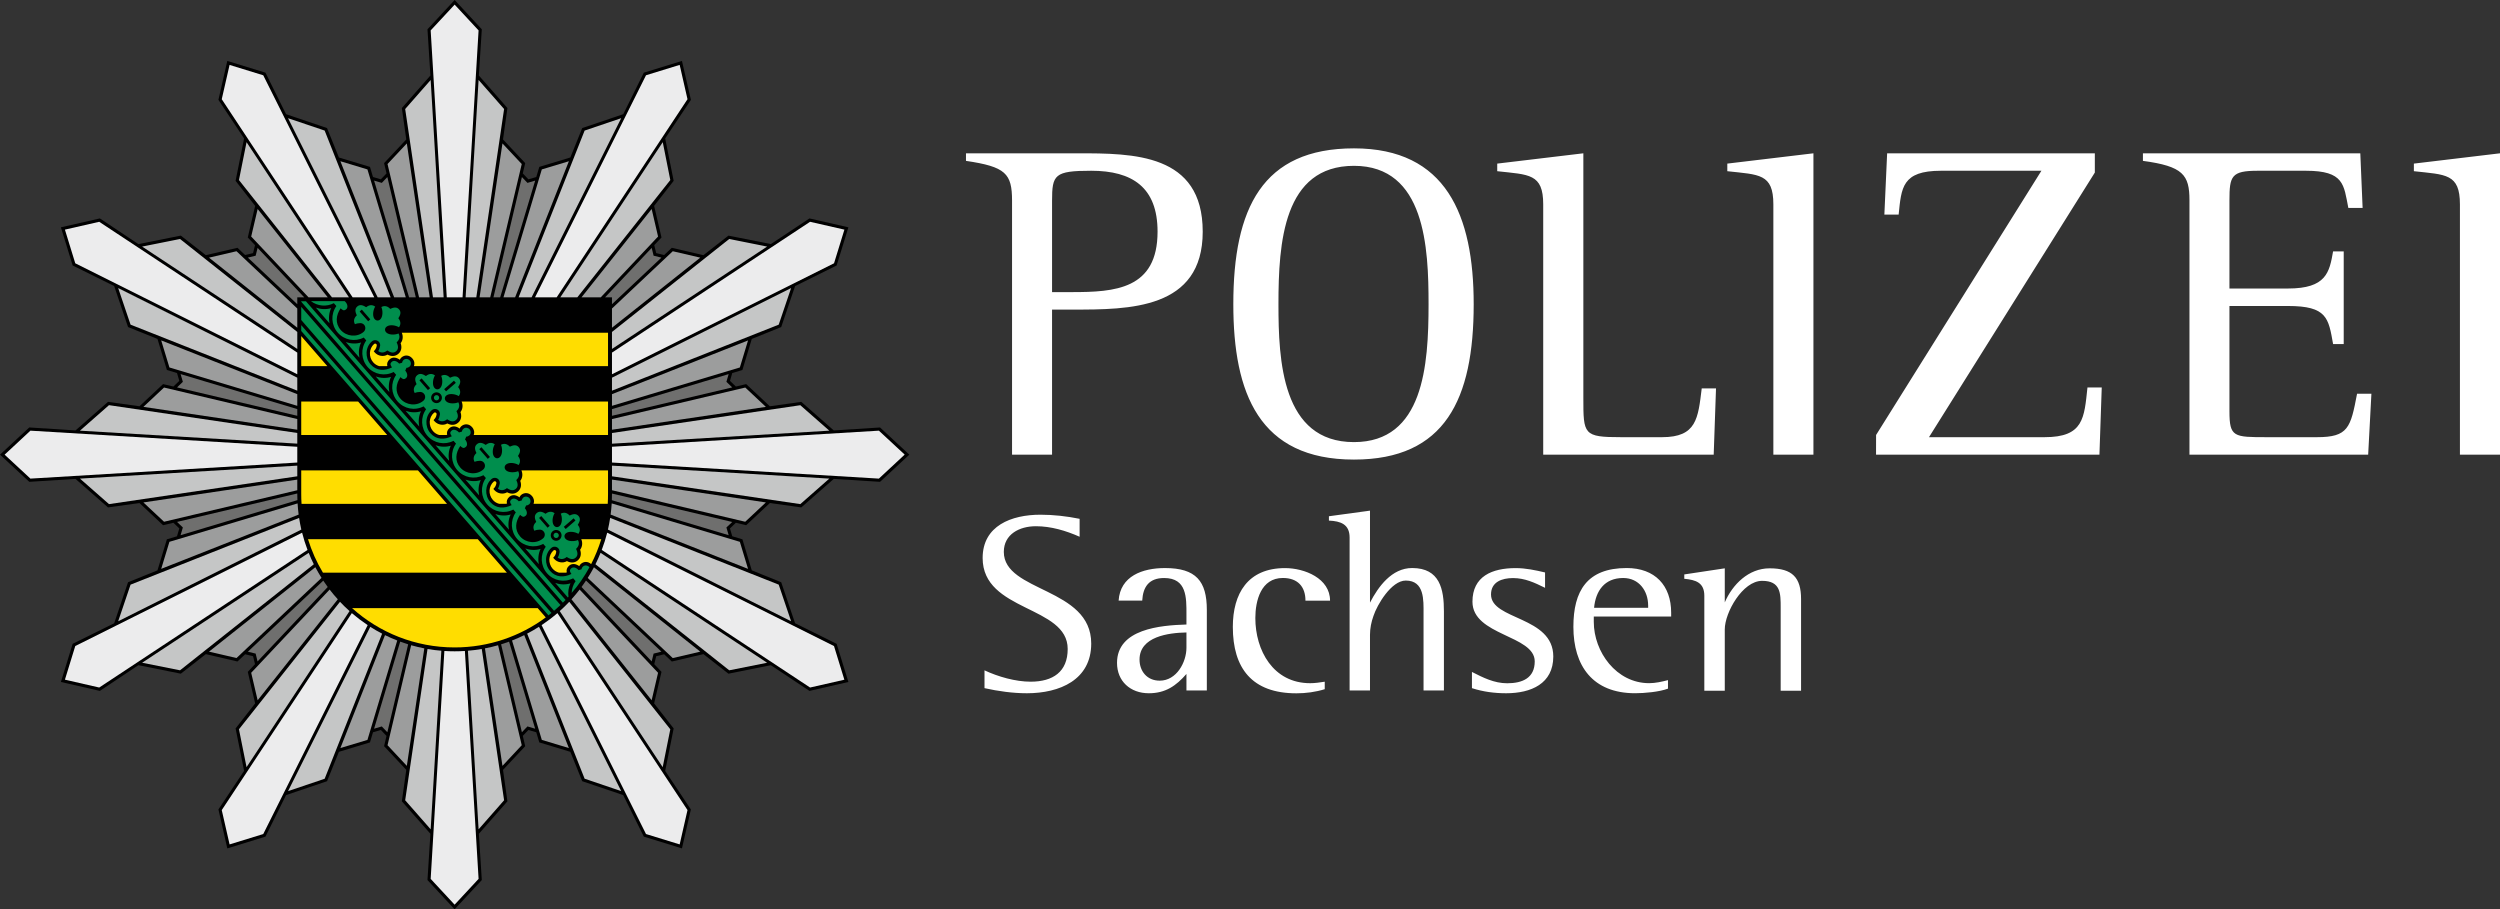
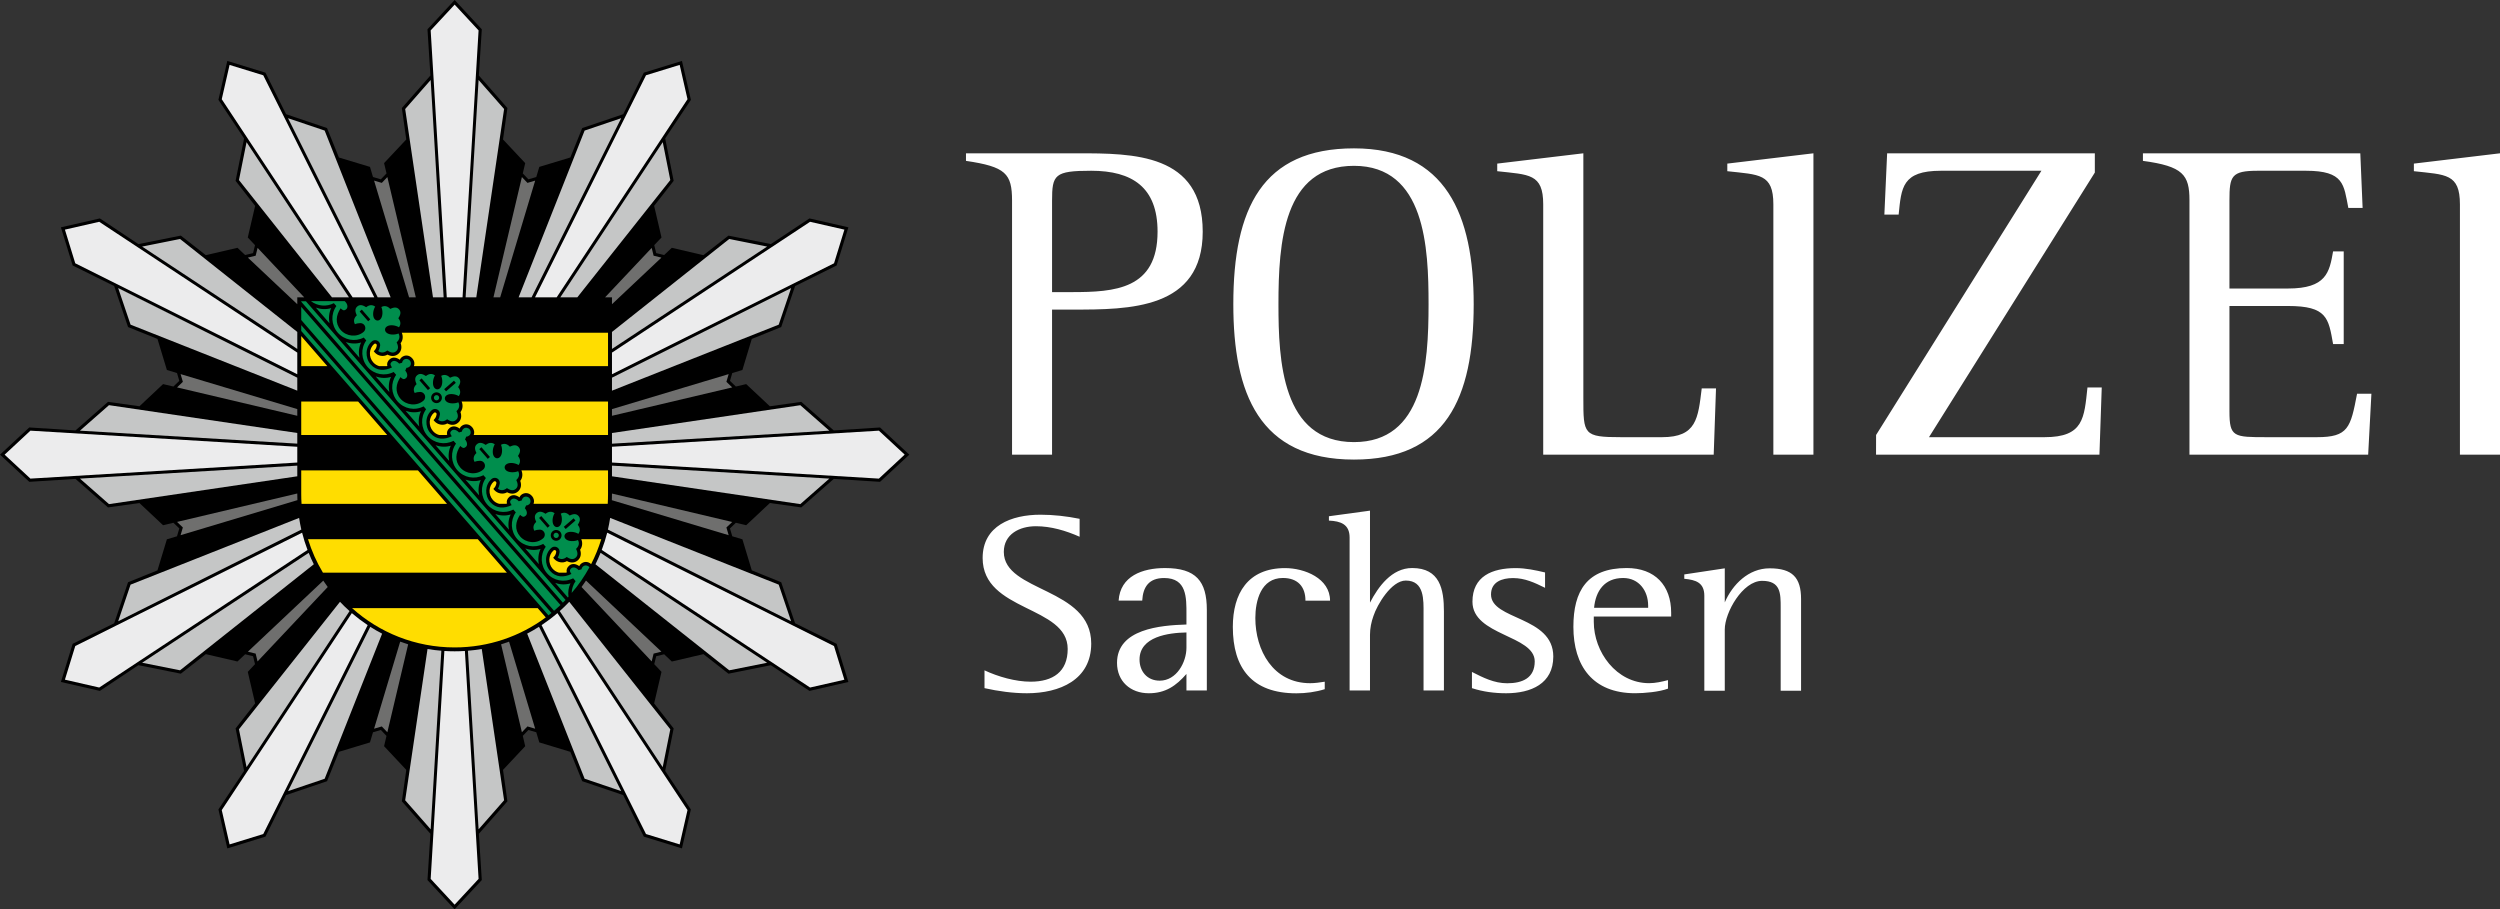
<svg xmlns="http://www.w3.org/2000/svg" version="1.1" id="Ebene_1" x="0px" y="0px" width="112.603px" height="40.956px" viewBox="28.347 26.067 112.603 40.956" enable-background="new 28.347 26.067 112.603 40.956" xml:space="preserve">
  <rect x="28.347" y="26.067" width="112.603" height="40.956" fill="#333333" stroke="none" />
  <path fill="#FFFFFF" d="M50.978,32.527l0.869,0.928l-1.42,6.003h-0.479L50.978,32.527z M46.671,32.527l1.029,6.931h-0.478  l-1.42-6.003L46.671,32.527z M43.679,33.329l1.218,0.369l1.727,5.76h-0.523L43.679,33.329z M39.952,35.481l3.156,3.977h-0.865  l-2.582-2.737L39.952,35.481z M37.761,37.672l1.238-0.289l2.738,2.58v0.866L37.761,37.672z M35.608,41.4l6.129,2.421v0.525  l-5.759-1.728L35.608,41.4z M34.806,44.393l0.929-0.871l6.002,1.42v0.48L34.806,44.393z M34.806,48.697l6.931-1.028v0.479  l-6.002,1.419L34.806,48.697z M35.608,51.689l0.37-1.218l5.773-1.73c0.01,0.17,0.025,0.338,0.047,0.504L35.608,51.689z   M37.761,55.418l4.789-3.803c0.088,0.164,0.181,0.325,0.279,0.481l-3.83,3.61L37.761,55.418z M39.952,57.608l-0.291-1.238  l3.533-3.748c0.118,0.151,0.239,0.299,0.368,0.438L39.952,57.608z M43.679,59.76l2.009-5.086c0.18,0.089,0.364,0.17,0.551,0.242  l-1.342,4.477L43.679,59.76z M46.671,60.563l-0.869-0.93l1.064-4.504c0.194,0.055,0.391,0.103,0.592,0.142L46.671,60.563z   M50.978,60.563l-0.788-5.292c0.202-0.039,0.399-0.087,0.592-0.142l1.065,4.504L50.978,60.563z M53.97,59.76l-1.219-0.367  l-1.342-4.477c0.188-0.072,0.371-0.153,0.551-0.242L53.97,59.76z M57.698,57.608l-3.611-4.548c0.129-0.142,0.25-0.287,0.367-0.438  l3.533,3.748L57.698,57.608z M59.888,55.418l-1.239,0.289l-3.83-3.609c0.1-0.156,0.192-0.316,0.28-0.48L59.888,55.418z M62.04,51.69  l-6.189-2.445c0.021-0.166,0.037-0.334,0.048-0.504l5.772,1.731L62.04,51.69z M62.843,48.697l-0.93,0.87l-6.002-1.419v-0.479  L62.843,48.697z M62.843,44.393l-6.932,1.029v-0.48l6.004-1.42L62.843,44.393z M62.04,41.4l-0.369,1.218l-5.76,1.728v-0.525  L62.04,41.4z M59.888,37.672l-3.977,3.157v-0.866l2.738-2.58L59.888,37.672z M57.698,35.481l0.289,1.24l-2.58,2.737H54.54  L57.698,35.481z M53.97,33.329l-2.422,6.129h-0.524l1.727-5.761L53.97,33.329z" />
  <polygon points="39.833,37.109 39.507,36.763 39.839,35.34 38.958,34.213 39.341,32.302 38.185,30.564 38.585,28.811 40.304,29.34   41.231,31.21 43.077,31.835 43.612,33.161 45.011,33.584 45.147,34.04 45.501,34.144 45.757,33.878 45.646,33.414 46.646,32.348   46.446,30.933 47.733,29.468 47.601,27.386 48.825,26.067 50.048,27.386 49.915,29.468 51.202,30.933 51.003,32.348 52.003,33.414   51.894,33.878 52.147,34.144 52.501,34.041 52.638,33.584 54.036,33.16 54.571,31.835 56.419,31.21 57.345,29.34 59.063,28.811   59.466,30.564 58.308,32.302 58.69,34.213 57.81,35.339 58.142,36.763 57.815,37.108 57.903,37.467 58.261,37.554 58.606,37.228   60.03,37.56 61.157,36.68 63.067,37.061 64.806,35.905 66.56,36.306 66.03,38.025 64.159,38.952 63.534,40.798 62.208,41.333   61.786,42.731 61.329,42.869 61.226,43.222 61.491,43.477 61.956,43.367 63.022,44.366 64.438,44.167 65.901,45.454 67.985,45.321   69.304,46.545 67.985,47.769 65.901,47.637 64.437,48.922 63.022,48.724 61.956,49.724 61.491,49.613 61.226,49.868 61.329,50.222   61.786,50.358 62.208,51.756 63.534,52.292 64.159,54.139 66.03,55.065 66.56,56.784 64.806,57.186 63.067,56.029 61.157,56.411   60.03,55.53 58.606,55.863 58.261,55.536 57.903,55.624 57.815,55.981 58.142,56.329 57.81,57.75 58.69,58.877 58.308,60.79   59.464,62.526 59.063,64.28 57.345,63.75 56.417,61.879 54.571,61.254 54.036,59.93 52.638,59.506 52.501,59.049 52.147,58.947   51.894,59.211 52.003,59.676 51.003,60.743 51.202,62.159 49.915,63.622 50.048,65.706 48.823,67.023 47.601,65.706 47.733,63.622   46.446,62.159 46.646,60.743 45.646,59.676 45.755,59.213 45.501,58.946 45.147,59.049 45.011,59.506 43.612,59.93 43.077,61.254   41.231,61.879 40.304,63.75 38.585,64.28 38.185,62.525 39.341,60.788 38.958,58.877 39.839,57.75 39.507,56.329 39.833,55.981   39.745,55.624 39.388,55.536 39.042,55.862 37.618,55.53 36.491,56.411 34.581,56.028 32.844,57.186 31.09,56.784 31.62,55.064   33.49,54.139 34.114,52.292 35.44,51.756 35.864,50.358 36.319,50.222 36.423,49.868 36.157,49.613 35.692,49.724 34.628,48.724   33.212,48.922 31.748,47.637 29.665,47.769 28.347,46.545 29.665,45.32 31.748,45.454 33.212,44.167 34.628,44.366 35.692,43.367   36.157,43.477 36.423,43.222 36.319,42.869 35.864,42.731 35.44,41.333 34.114,40.798 33.49,38.951 31.62,38.025 31.09,36.306   32.844,35.905 34.581,37.061 36.491,36.679 37.618,37.56 39.042,37.228 39.388,37.554 39.745,37.467 " />
  <path fill="#6F6F6E" d="M39.862,37.584l0.088-0.352l2.098,2.226h-0.311v0.311l-2.226-2.099L39.862,37.584z M36.583,43.265  l-0.102-0.348l5.256,1.576v0.302l-5.416-1.279L36.583,43.265z M36.583,49.825l-0.262-0.25l5.416-1.281v0.022  c0,0.095,0.002,0.187,0.006,0.278l-5.262,1.578L36.583,49.825z M39.862,55.506l-0.351-0.086l3.396-3.201  c0.065,0.098,0.133,0.193,0.201,0.287l-3.16,3.353L39.862,55.506z M45.544,58.786l-0.348,0.103l1.176-3.921  c0.119,0.043,0.238,0.084,0.359,0.121l-0.937,3.959L45.544,58.786z M52.104,58.786l-0.25,0.262l-0.937-3.959  c0.121-0.037,0.242-0.078,0.359-0.121l1.176,3.921L52.104,58.786z M57.786,55.506L57.7,55.858l-3.16-3.352  c0.07-0.096,0.137-0.19,0.201-0.289l3.397,3.201L57.786,55.506z M61.065,49.825l0.102,0.348l-5.262-1.577  c0.004-0.093,0.006-0.185,0.006-0.278v-0.021l5.416,1.281L61.065,49.825z M61.065,43.265l0.262,0.251l-5.416,1.279v-0.301  l5.256-1.577L61.065,43.265z M57.786,37.584l0.352,0.086l-2.227,2.099v-0.311h-0.31l2.099-2.226L57.786,37.584z M52.104,34.304  l0.348-0.102l-1.576,5.256h-0.303l1.281-5.416L52.104,34.304z M45.544,34.304l0.25-0.262l1.281,5.416h-0.303l-1.576-5.256  L45.544,34.304z" />
  <path fill="#ECECED" d="M49.903,27.437l-0.722,12.021H48.47l-0.725-12.021l1.08-1.162L49.903,27.437z M40.204,29.458l5,10h-0.975  l-5.894-8.922l0.353-1.545L40.204,29.458z M32.816,36.057l8.921,5.892v0.975l-10-4.998l-0.466-1.516L32.816,36.057z M29.717,45.465  l12.02,0.725v0.71l-12.02,0.724l-1.162-1.078L29.717,45.465z M31.737,55.165l10.217-5.105c0.067,0.266,0.149,0.523,0.244,0.777  l-9.382,6.197l-1.545-0.354L31.737,55.165z M38.335,62.554l5.859-8.871c0.227,0.194,0.465,0.375,0.713,0.541l-4.703,9.409  L38.688,64.1L38.335,62.554z M47.745,65.653l0.617-10.265c0.153,0.01,0.307,0.015,0.463,0.015c0.154,0,0.309-0.005,0.461-0.015  l0.617,10.265l-1.08,1.162L47.745,65.653z M57.444,63.633l-4.703-9.409c0.248-0.166,0.487-0.347,0.713-0.541l5.859,8.871L58.96,64.1  L57.444,63.633z M64.833,57.034l-9.383-6.197c0.096-0.252,0.178-0.512,0.246-0.777l10.215,5.105l0.467,1.517L64.833,57.034z   M67.933,47.624L55.911,46.9v-0.711l12.022-0.724l1.162,1.078L67.933,47.624z M65.913,37.926l-10.002,4.998v-0.975l8.922-5.892  l1.547,0.353L65.913,37.926z M59.313,30.536l-5.892,8.922h-0.975l4.998-10.001l1.516-0.467L59.313,30.536z" />
  <path fill="#C5C6C6" d="M49.903,29.669l1.149,1.308L49.8,39.458h-0.481L49.903,29.669z M47.745,29.669l0.584,9.789h-0.48  l-1.252-8.481L47.745,29.669z M41.321,31.391l1.649,0.557l2.972,7.51h-0.584L41.321,31.391z M39.452,32.47l4.611,6.988h-0.765  l-4.188-5.281L39.452,32.47z M34.749,37.173l1.707-0.342l5.281,4.187v0.766L34.749,37.173z M33.67,39.042l8.067,4.036v0.585  l-7.509-2.973L33.67,39.042z M31.948,45.465l1.308-1.149l8.481,1.253v0.48L31.948,45.465z M31.948,47.624l9.789-0.584v0.48  l-8.481,1.253L31.948,47.624z M33.67,54.049l0.558-1.649l7.591-3.006c0.028,0.179,0.061,0.354,0.1,0.526L33.67,54.049z   M34.749,55.918l7.502-4.951c0.07,0.176,0.146,0.348,0.23,0.515l-6.025,4.776L34.749,55.918z M39.452,60.62l-0.342-1.705  l4.551-5.742c0.137,0.146,0.281,0.285,0.43,0.418L39.452,60.62z M41.321,61.7l3.703-7.4c0.172,0.109,0.35,0.213,0.534,0.308  l-2.588,6.535L41.321,61.7z M47.745,63.42l-1.148-1.308l1.006-6.813c0.205,0.035,0.412,0.062,0.623,0.078L47.745,63.42z   M49.903,63.42l-0.48-8.043c0.211-0.018,0.418-0.043,0.623-0.078l1.006,6.813L49.903,63.42z M56.327,61.7l-1.648-0.559l-2.588-6.535  c0.183-0.096,0.361-0.197,0.533-0.309L56.327,61.7z M58.196,60.622l-4.638-7.031c0.148-0.133,0.293-0.272,0.429-0.418l4.551,5.742  L58.196,60.622z M62.899,55.918l-1.707,0.34l-6.025-4.775c0.084-0.168,0.16-0.34,0.23-0.516L62.899,55.918z M63.979,54.049  l-8.25-4.129c0.04-0.174,0.073-0.349,0.1-0.526l7.592,3.006L63.979,54.049z M65.7,47.624l-1.306,1.149l-8.483-1.253v-0.48  L65.7,47.624z M65.7,45.465l-9.789,0.586V45.57l8.483-1.252L65.7,45.465z M63.979,39.042l-0.558,1.648l-7.51,2.973v-0.585  L63.979,39.042z M62.899,37.173l-6.988,4.611v-0.765l5.281-4.188L62.899,37.173z M58.198,32.47l0.34,1.707l-4.187,5.281h-0.766  L58.198,32.47z M56.327,31.39l-4.037,8.068h-0.584l2.973-7.51L56.327,31.39z" />
-   <path fill="#9C9D9D" d="M50.978,32.527l0.869,0.928l-1.42,6.003h-0.479L50.978,32.527z M46.671,32.527l1.029,6.931h-0.478  l-1.42-6.003L46.671,32.527z M43.679,33.329l1.218,0.369l1.727,5.76h-0.523L43.679,33.329z M39.952,35.481l3.156,3.977h-0.865  l-2.582-2.737L39.952,35.481z M37.761,37.672l1.238-0.289l2.738,2.58v0.866L37.761,37.672z M35.608,41.4l6.129,2.421v0.525  l-5.759-1.728L35.608,41.4z M34.806,44.393l0.929-0.871l6.002,1.42v0.48L34.806,44.393z M34.806,48.697l6.931-1.028v0.479  l-6.002,1.419L34.806,48.697z M35.608,51.689l0.37-1.218l5.773-1.73c0.01,0.17,0.025,0.338,0.047,0.504L35.608,51.689z   M37.761,55.418l4.789-3.803c0.088,0.164,0.181,0.325,0.279,0.481l-3.83,3.61L37.761,55.418z M39.952,57.608l-0.291-1.238  l3.533-3.748c0.118,0.151,0.239,0.299,0.368,0.438L39.952,57.608z M43.679,59.76l2.009-5.086c0.18,0.089,0.364,0.17,0.551,0.242  l-1.342,4.477L43.679,59.76z M46.671,60.563l-0.869-0.93l1.064-4.504c0.194,0.055,0.391,0.103,0.592,0.142L46.671,60.563z   M50.978,60.563l-0.788-5.292c0.202-0.039,0.399-0.087,0.592-0.142l1.065,4.504L50.978,60.563z M53.97,59.76l-1.219-0.367  l-1.342-4.477c0.188-0.072,0.371-0.153,0.551-0.242L53.97,59.76z M57.698,57.608l-3.611-4.548c0.129-0.142,0.25-0.287,0.367-0.438  l3.533,3.748L57.698,57.608z M59.888,55.418l-1.239,0.289l-3.83-3.609c0.1-0.156,0.192-0.316,0.28-0.48L59.888,55.418z M62.04,51.69  l-6.189-2.445c0.021-0.166,0.037-0.334,0.048-0.504l5.772,1.731L62.04,51.69z M62.843,48.697l-0.93,0.87l-6.002-1.419v-0.479  L62.843,48.697z M62.843,44.393l-6.932,1.029v-0.48l6.004-1.42L62.843,44.393z M62.04,41.4l-0.369,1.218l-5.76,1.728v-0.525  L62.04,41.4z M59.888,37.672l-3.977,3.157v-0.866l2.738-2.58L59.888,37.672z M57.698,35.481l0.289,1.24l-2.58,2.737H54.54  L57.698,35.481z M53.97,33.329l-2.422,6.129h-0.524l1.727-5.761L53.97,33.329z" />
  <path fill="#FFDD00" d="M42.892,51.86c-0.282-0.469-0.508-0.975-0.672-1.506h7.648l1.309,1.506H42.892z M52.563,53.454l0.366,0.422  c-1.149,0.85-2.569,1.352-4.104,1.352c-1.777,0-3.396-0.671-4.621-1.771h8.359V53.454z M41.929,48.76  c-0.01-0.146-0.014-0.295-0.014-0.443v-1.062h5.258l1.308,1.506H41.929L41.929,48.76z M41.915,45.659v-1.506h2.563l1.308,1.506  H41.915z M41.915,42.559v-1.354l1.176,1.354H41.915z M54.528,50.354h0.901c-0.121,0.391-0.274,0.766-0.457,1.122  c-0.141-0.132-0.326-0.127-0.459-0.013c-0.03,0.024-0.057,0.06-0.075,0.105c-0.123-0.092-0.306-0.152-0.457-0.023  c-0.103,0.092-0.134,0.201-0.105,0.302c-0.014,0.006-0.027,0.009-0.041,0.013h-0.313c-0.107-0.029-0.209-0.089-0.287-0.18  c-0.205-0.236-0.191-0.617,0.043-0.821c0.032-0.026,0.078-0.022,0.104,0.009c0.015,0.016,0.021,0.037,0.017,0.059  c-0.017,0.121-0.056,0.178-0.136,0.262l0.045,0.053c0.138,0.157,0.392,0.209,0.574,0.098c0.16,0.086,0.346,0.092,0.49-0.034  c0.145-0.128,0.164-0.31,0.104-0.479C54.581,50.693,54.595,50.504,54.528,50.354 M51.833,47.254h3.9v1.062  c0,0.149-0.004,0.297-0.013,0.442h-3.34c0.043-0.109,0.023-0.24-0.074-0.352c-0.141-0.162-0.346-0.166-0.489-0.044  c-0.027,0.025-0.054,0.06-0.072,0.107c-0.125-0.095-0.307-0.154-0.457-0.023c-0.103,0.091-0.135,0.2-0.107,0.3  c-0.012,0.006-0.024,0.008-0.035,0.012h-0.321c-0.107-0.028-0.207-0.088-0.283-0.178c-0.207-0.236-0.191-0.617,0.043-0.822  c0.031-0.025,0.076-0.021,0.103,0.009c0.014,0.017,0.02,0.039,0.018,0.06c-0.019,0.12-0.057,0.178-0.137,0.262l0.045,0.053  c0.137,0.156,0.393,0.21,0.574,0.098c0.161,0.086,0.344,0.092,0.491-0.035c0.144-0.125,0.164-0.31,0.101-0.479  C51.888,47.594,51.899,47.405,51.833,47.254 M49.14,44.153h6.593v1.506h-6.048c0.043-0.109,0.023-0.24-0.073-0.351  c-0.142-0.163-0.345-0.166-0.488-0.043c-0.029,0.024-0.055,0.06-0.074,0.106c-0.123-0.095-0.307-0.154-0.457-0.023  c-0.104,0.09-0.133,0.201-0.106,0.301c-0.011,0.003-0.021,0.008-0.033,0.01h-0.328c-0.105-0.029-0.203-0.089-0.279-0.177  c-0.205-0.237-0.192-0.616,0.045-0.821c0.029-0.026,0.076-0.023,0.101,0.007c0.016,0.017,0.022,0.039,0.02,0.059  c-0.02,0.121-0.057,0.177-0.139,0.262l0.045,0.053c0.139,0.156,0.393,0.209,0.576,0.098c0.158,0.085,0.344,0.092,0.488-0.035  c0.147-0.125,0.164-0.311,0.104-0.479C49.194,44.494,49.206,44.305,49.14,44.153 M46.444,41.053h9.289v1.506h-8.742  c0.043-0.11,0.024-0.24-0.074-0.35c-0.141-0.163-0.346-0.166-0.486-0.043c-0.03,0.025-0.057,0.06-0.075,0.106  c-0.125-0.093-0.306-0.153-0.457-0.023c-0.103,0.09-0.134,0.201-0.107,0.301l-0.029,0.009h-0.334  c-0.104-0.031-0.201-0.089-0.276-0.176c-0.207-0.238-0.191-0.617,0.043-0.822c0.032-0.026,0.076-0.023,0.104,0.007  c0.013,0.017,0.019,0.039,0.017,0.059c-0.019,0.121-0.056,0.179-0.136,0.263l0.045,0.051c0.136,0.159,0.392,0.21,0.574,0.098  c0.16,0.085,0.344,0.092,0.49-0.035c0.145-0.126,0.164-0.31,0.102-0.48C46.499,41.394,46.511,41.205,46.444,41.053" />
  <path fill="#008E4D" d="M54.183,49.413l0.084,0.098l-0.44,0.383l-0.086-0.098L54.183,49.413z M45.474,41.065  c0.101-0.087,0.111-0.241,0.023-0.342c-0.088-0.102-0.24-0.113-0.342-0.024c-0.101,0.088-0.113,0.241-0.025,0.343  S45.372,41.154,45.474,41.065 M45.392,40.972c0.05-0.043,0.054-0.119,0.011-0.167c-0.043-0.05-0.117-0.055-0.168-0.012  c-0.048,0.043-0.054,0.118-0.011,0.167C45.267,41.01,45.343,41.015,45.392,40.972 M44.546,40.097l0.098-0.085l0.382,0.44  l-0.097,0.085L44.546,40.097z M45.985,41.753l0.098-0.085l-0.383-0.44l-0.097,0.084L45.985,41.753z M46.185,40.212l-0.086-0.098  l-0.44,0.383l0.084,0.098L46.185,40.212z M47.849,43.798c0.101-0.088,0.255-0.077,0.343,0.024c0.088,0.102,0.077,0.255-0.025,0.343  c-0.1,0.088-0.254,0.077-0.342-0.023C47.737,44.04,47.747,43.887,47.849,43.798 M47.931,43.892c0.048-0.043,0.125-0.038,0.168,0.011  c0.043,0.05,0.037,0.125-0.012,0.168c-0.051,0.043-0.125,0.038-0.168-0.011C47.876,44.01,47.88,43.936,47.931,43.892 M48.679,44.853  l0.097-0.086l-0.382-0.441l-0.098,0.086L48.679,44.853z M47.239,43.196l0.098-0.085l0.383,0.441l-0.098,0.085L47.239,43.196z   M48.794,43.213l0.084,0.098l-0.44,0.383l-0.085-0.098L48.794,43.213z M50.862,47.265c0.102-0.089,0.112-0.242,0.024-0.343  c-0.088-0.103-0.242-0.112-0.342-0.024c-0.102,0.088-0.113,0.242-0.025,0.343C50.606,47.342,50.761,47.354,50.862,47.265   M50.78,47.17c0.051-0.043,0.055-0.117,0.012-0.168c-0.043-0.049-0.117-0.055-0.168-0.012c-0.049,0.043-0.055,0.118-0.012,0.168  C50.655,47.209,50.731,47.213,50.78,47.17 M49.935,46.295l0.097-0.084l0.383,0.439l-0.098,0.085L49.935,46.295z M51.374,47.952  l0.098-0.086l-0.383-0.439l-0.098,0.084L51.374,47.952z M51.573,46.411l-0.086-0.099l-0.439,0.383l0.084,0.099L51.573,46.411z   M53.237,49.997c0.102-0.088,0.254-0.076,0.344,0.023c0.088,0.102,0.076,0.256-0.025,0.344c-0.102,0.088-0.254,0.077-0.342-0.023  C53.126,50.239,53.136,50.084,53.237,49.997 M53.319,50.09c0.049-0.043,0.125-0.037,0.168,0.014  c0.043,0.049,0.037,0.125-0.011,0.167c-0.051,0.043-0.125,0.037-0.168-0.013C53.265,50.209,53.269,50.133,53.319,50.09   M54.067,51.051l0.098-0.086l-0.383-0.439l-0.097,0.085L54.067,51.051z M52.628,49.396l0.098-0.086l0.382,0.44l-0.097,0.086  L52.628,49.396z M54.896,51.618c-0.002-0.004-0.006-0.008-0.01-0.012c-0.069-0.078-0.196-0.098-0.274-0.027  c-0.043,0.037-0.066,0.08-0.072,0.129l-0.133,0.039c-0.099-0.115-0.242-0.158-0.326-0.086c-0.111,0.098-0.057,0.164,0.004,0.258  c-0.33,0.162-0.699,0.166-0.963-0.139c-0.258-0.295-0.244-0.771,0.059-1.035c0.091-0.08,0.234-0.07,0.316,0.022  c0.043,0.05,0.061,0.116,0.053,0.178c-0.012,0.081-0.039,0.167-0.084,0.236c0.138,0.104,0.285,0.073,0.406-0.027  c0.123,0.078,0.27,0.147,0.4,0.034c0.133-0.113,0.082-0.27,0.022-0.4c0.117-0.106,0.168-0.248,0.084-0.398  c-0.162,0.072-0.412,0.068-0.531-0.028c-0.11-0.088-0.1-0.226,0.021-0.296c0.133-0.079,0.379-0.048,0.529,0.046  c0.104-0.138,0.075-0.284-0.027-0.405c0.078-0.123,0.149-0.27,0.035-0.399c-0.115-0.132-0.269-0.083-0.402-0.021  c-0.106-0.119-0.246-0.168-0.399-0.084c0.073,0.161,0.071,0.41-0.027,0.529c-0.086,0.109-0.223,0.102-0.295-0.02  c-0.082-0.131-0.051-0.379,0.045-0.53c-0.139-0.104-0.285-0.074-0.406,0.026c-0.123-0.078-0.268-0.147-0.4-0.033  c-0.131,0.113-0.083,0.269-0.022,0.4c-0.117,0.105-0.168,0.246-0.084,0.397c0.074-0.033,0.164-0.05,0.246-0.05  c0.061,0,0.125,0.027,0.168,0.078c0.082,0.094,0.072,0.234-0.021,0.315c-0.303,0.265-0.778,0.209-1.034-0.086  c-0.265-0.306-0.209-0.67-0.002-0.974c0.084,0.072,0.143,0.137,0.254,0.039c0.084-0.072,0.061-0.221-0.039-0.334l0.057-0.127  c0.049,0.002,0.096-0.017,0.139-0.053c0.078-0.068,0.078-0.197,0.009-0.275c-0.068-0.078-0.195-0.096-0.275-0.028  c-0.041,0.037-0.064,0.08-0.07,0.13l-0.135,0.038c-0.098-0.114-0.24-0.158-0.324-0.086c-0.112,0.099-0.057,0.165,0.004,0.259  c-0.332,0.161-0.7,0.166-0.965-0.139c-0.256-0.295-0.244-0.771,0.058-1.035c0.094-0.081,0.237-0.07,0.317,0.021  c0.043,0.051,0.062,0.117,0.054,0.179c-0.013,0.081-0.041,0.167-0.084,0.235c0.139,0.104,0.286,0.074,0.407-0.026  c0.123,0.079,0.267,0.147,0.4,0.034c0.131-0.114,0.082-0.27,0.022-0.4c0.117-0.105,0.168-0.248,0.084-0.398  c-0.164,0.072-0.414,0.068-0.534-0.028c-0.107-0.089-0.099-0.226,0.024-0.296c0.131-0.079,0.377-0.049,0.529,0.047  c0.104-0.139,0.074-0.285-0.027-0.407c0.078-0.122,0.148-0.269,0.033-0.399c-0.113-0.131-0.268-0.082-0.4-0.021  c-0.106-0.117-0.248-0.168-0.399-0.084c0.072,0.162,0.068,0.411-0.027,0.53c-0.086,0.111-0.225,0.101-0.297-0.02  c-0.08-0.132-0.049-0.38,0.045-0.531c-0.137-0.104-0.283-0.074-0.406,0.027c-0.122-0.078-0.268-0.148-0.399-0.033  c-0.133,0.113-0.084,0.268-0.021,0.399c-0.118,0.106-0.168,0.248-0.084,0.397c0.074-0.033,0.164-0.047,0.244-0.049  c0.062,0,0.125,0.027,0.17,0.077c0.08,0.095,0.07,0.235-0.024,0.317c-0.302,0.263-0.775,0.209-1.033-0.088  c-0.264-0.303-0.207-0.668-0.002-0.973c0.084,0.072,0.143,0.137,0.254,0.039c0.084-0.072,0.061-0.219-0.039-0.334l0.057-0.127  c0.05,0.001,0.097-0.018,0.138-0.053c0.078-0.068,0.078-0.197,0.01-0.275s-0.195-0.098-0.273-0.027  c-0.043,0.035-0.067,0.08-0.073,0.129l-0.132,0.039c-0.1-0.114-0.243-0.158-0.327-0.086c-0.111,0.098-0.056,0.164,0.004,0.258  c-0.33,0.16-0.699,0.166-0.963-0.139c-0.257-0.295-0.244-0.771,0.059-1.035c0.094-0.081,0.234-0.071,0.316,0.021  c0.043,0.051,0.061,0.118,0.053,0.179c-0.012,0.081-0.039,0.167-0.082,0.235c0.137,0.105,0.283,0.075,0.406-0.027  c0.121,0.08,0.268,0.148,0.399,0.034c0.133-0.114,0.084-0.268,0.021-0.4c0.117-0.107,0.168-0.247,0.084-0.399  c-0.162,0.073-0.412,0.069-0.531-0.029c-0.107-0.088-0.1-0.225,0.021-0.296c0.133-0.079,0.379-0.048,0.53,0.047  c0.105-0.139,0.074-0.285-0.028-0.406c0.081-0.123,0.149-0.269,0.036-0.401c-0.116-0.131-0.27-0.082-0.401-0.021  c-0.107-0.117-0.248-0.167-0.398-0.084c0.072,0.163,0.068,0.411-0.03,0.53c-0.085,0.112-0.222,0.101-0.294-0.018  c-0.081-0.131-0.049-0.38,0.044-0.532c-0.138-0.103-0.285-0.073-0.406,0.028c-0.123-0.078-0.267-0.149-0.4-0.034  c-0.131,0.115-0.082,0.268-0.022,0.401c-0.117,0.106-0.168,0.247-0.084,0.398c0.075-0.034,0.164-0.048,0.246-0.049  c0.063,0.001,0.125,0.028,0.168,0.078c0.082,0.092,0.073,0.234-0.021,0.316c-0.303,0.263-0.777,0.209-1.033-0.086  c-0.264-0.304-0.209-0.669-0.002-0.974c0.084,0.073,0.142,0.136,0.254,0.04c0.084-0.074,0.06-0.22-0.039-0.334l0.056-0.127  c0.049,0.001,0.096-0.017,0.139-0.053c0.078-0.068,0.078-0.197,0.01-0.275c-0.069-0.08-0.196-0.097-0.276-0.029  c-0.041,0.036-0.064,0.08-0.07,0.129l-0.135,0.039c-0.097-0.114-0.24-0.158-0.324-0.085c-0.111,0.097-0.057,0.163,0.004,0.257  c-0.332,0.162-0.699,0.166-0.965-0.138c-0.256-0.295-0.244-0.772,0.059-1.035c0.093-0.081,0.236-0.071,0.316,0.023  c0.045,0.049,0.063,0.116,0.055,0.177c-0.012,0.081-0.041,0.167-0.084,0.237c0.138,0.103,0.285,0.073,0.406-0.029  c0.123,0.08,0.268,0.15,0.4,0.035c0.131-0.115,0.082-0.268,0.022-0.401c0.117-0.106,0.168-0.247,0.084-0.398  c-0.164,0.072-0.414,0.069-0.533-0.03c-0.108-0.087-0.098-0.225,0.023-0.294c0.131-0.081,0.379-0.048,0.529,0.045  c0.104-0.137,0.075-0.284-0.027-0.406c0.078-0.122,0.149-0.268,0.033-0.399c-0.113-0.132-0.267-0.083-0.4-0.023  c-0.106-0.117-0.246-0.167-0.399-0.084c0.073,0.163,0.069,0.411-0.027,0.532c-0.086,0.11-0.224,0.099-0.297-0.02  c-0.08-0.131-0.049-0.379,0.047-0.53c-0.139-0.105-0.285-0.074-0.406,0.027c-0.123-0.079-0.27-0.149-0.401-0.034  c-0.132,0.114-0.082,0.269-0.021,0.4c-0.117,0.107-0.168,0.247-0.084,0.399c0.074-0.033,0.164-0.049,0.244-0.05  c0.063,0.001,0.127,0.028,0.17,0.078c0.08,0.094,0.07,0.235-0.023,0.317c-0.303,0.262-0.776,0.209-1.032-0.086  c-0.265-0.305-0.209-0.669-0.004-0.975c0.084,0.074,0.143,0.137,0.254,0.04c0.084-0.073,0.071-0.237-0.07-0.362h-1.519  c0.293,0.225,0.695,0.265,1.031,0.09l0.056,0.065l0.057,0.064c-0.26,0.364-0.236,0.856,0.059,1.196  c0.295,0.34,0.779,0.43,1.175,0.224l0.057,0.066l0.055,0.064c-0.258,0.364-0.235,0.856,0.06,1.196  c0.295,0.339,0.78,0.43,1.174,0.224l0.057,0.065l0.056,0.065c-0.257,0.362-0.236,0.856,0.061,1.194  c0.295,0.34,0.779,0.432,1.174,0.226l0.056,0.064l0.057,0.066c-0.26,0.362-0.236,0.854,0.059,1.194  c0.295,0.34,0.779,0.432,1.175,0.227l0.057,0.064l0.057,0.064c-0.26,0.361-0.237,0.854,0.058,1.193s0.78,0.432,1.176,0.227  l0.055,0.064l0.056,0.064c-0.257,0.361-0.236,0.854,0.061,1.193c0.295,0.341,0.779,0.432,1.174,0.227l0.056,0.064l0.057,0.063  c-0.258,0.363-0.236,0.854,0.059,1.195c0.297,0.34,0.781,0.431,1.175,0.225l0.057,0.065l0.057,0.064  c-0.26,0.362-0.237,0.854,0.058,1.194s0.78,0.431,1.176,0.226l0.057,0.064l0.054,0.064c-0.113,0.16-0.171,0.346-0.177,0.531  C54.399,52.426,54.669,52.036,54.896,51.618 M50.177,48.898l-8.051-9.262h-0.211v0.021l11.783,13.556  c0.041-0.041,0.082-0.082,0.123-0.123L50.177,48.898z M41.915,40.48l11.387,13.099c0.097-0.084,0.195-0.17,0.289-0.26L41.915,39.888  V40.48z M53.185,53.676l-11.27-12.965v0.264L53.05,53.784C53.095,53.749,53.14,53.713,53.185,53.676 M43.188,40.629  c-0.046-0.234-0.023-0.479,0.077-0.687c-0.219,0.072-0.465,0.06-0.69-0.019L43.188,40.629z M53.925,52.979l0.027-0.031  c-0.027-0.209,0-0.423,0.09-0.607c-0.219,0.072-0.465,0.061-0.689-0.02L53.925,52.979z M52.618,51.477  c-0.047-0.232-0.023-0.479,0.078-0.688c-0.22,0.071-0.467,0.061-0.691-0.02L52.618,51.477z M51.272,49.926  c-0.048-0.231-0.025-0.479,0.077-0.686c-0.221,0.069-0.467,0.059-0.692-0.021L51.272,49.926z M49.925,48.377  c-0.047-0.233-0.026-0.479,0.076-0.688c-0.219,0.072-0.467,0.061-0.689-0.02L49.925,48.377z M48.577,46.827  c-0.047-0.231-0.023-0.479,0.076-0.686c-0.218,0.07-0.465,0.059-0.689-0.021L48.577,46.827z M45.884,43.728  c-0.047-0.233-0.026-0.479,0.076-0.686c-0.221,0.071-0.467,0.06-0.691-0.021L45.884,43.728z M44.536,42.179  c-0.047-0.234-0.025-0.479,0.076-0.687c-0.218,0.071-0.465,0.06-0.689-0.02L44.536,42.179z M47.231,45.278  c-0.048-0.232-0.025-0.479,0.077-0.687c-0.221,0.071-0.467,0.059-0.692-0.021L47.231,45.278z" />
  <path fill="#FFFFFF" d="M139.145,35.27c0-1.391-0.643-1.332-2.074-1.492v-0.342l3.879-0.464v13.573h-1.805V35.27z M126.963,35.089  c0-1.151-0.291-1.533-2.096-1.776v-0.341h9.791l0.104,2.461h-0.643c-0.207-1.05-0.187-1.675-1.908-1.675h-2.178  c-1.185,0-1.269,0.242-1.269,1.331v3.973h2.637c1.722,0,1.867-0.726,2.031-1.673h0.479v4.174h-0.479  c-0.207-1.169-0.271-1.714-2.031-1.714h-2.637v4.74c0,1.169,0.188,1.169,1.702,1.169h2.24c1.41,0,1.515-0.424,1.806-1.957h0.646  l-0.146,2.744h-8.049V35.089z M112.848,45.659l7.447-11.901h-4.523c-1.764,0-1.783,0.766-1.908,1.976h-0.643l0.125-2.762h9.355  v0.867l-7.47,11.919h5.207c1.765,0,1.783-0.866,1.931-2.239h0.643l-0.104,3.026h-10.062L112.848,45.659L112.848,45.659z   M108.221,35.27c0-1.391-0.645-1.332-2.074-1.492v-0.342l3.879-0.464v13.573h-1.805V35.27z M97.855,35.27  c0-1.391-0.642-1.332-2.071-1.492v-0.342l3.879-0.464v11.012c0,1.653,0,1.774,1.7,1.774h1.847c1.557,0,1.619-0.848,1.785-2.197  h0.643l-0.104,2.984h-7.679V35.27z M83.897,39.769c0-4.317,1.305-7.02,5.434-7.02c4.149,0,5.393,3.006,5.393,7.02  c0,4.275-1.284,6.998-5.393,6.998C85.058,46.767,83.897,43.782,83.897,39.769 M92.691,39.769c0-2.541-0.146-6.233-3.36-6.233  c-3.176,0-3.401,3.448-3.401,6.233c0,2.521,0.146,6.211,3.401,6.211C92.463,45.98,92.691,42.531,92.691,39.769 M73.931,35.109  c0-1.23-0.291-1.532-2.075-1.796v-0.341h5.02c2.51,0,5.643,0,5.643,3.529c0,3.51-3.321,3.51-5.852,3.51h-0.934v6.535h-1.802V35.109z   M75.733,39.224h0.893c1.932,0,3.859-0.121,3.859-2.723c0-1.997-1.14-2.743-2.988-2.743c-1.658,0-1.764,0.18-1.764,1.351V39.224z   M74.599,57.292c-0.633,0-1.289-0.092-1.909-0.23V56.26c0.62,0.289,1.397,0.511,2.077,0.511c1,0,1.67-0.44,1.67-1.474  c0-1.961-3.831-1.67-3.831-4.096c0-1.455,1.299-1.951,2.602-1.951c0.596,0,1.182,0.068,1.766,0.185v0.808  c-0.621-0.275-1.289-0.474-1.969-0.474c-0.74,0-1.445,0.36-1.445,1.157c0,1.82,3.937,1.592,3.937,4.128  C77.497,56.688,76.077,57.292,74.599,57.292 M108.551,57.174v-3.745c0-0.638,0-1.2-0.836-1.2c-0.881,0-1.682,1.432-1.682,2.186  v2.762h-0.921v-4.277c0-0.589-0.381-0.716-0.903-0.764V51.94l1.824-0.275V53.2c0.346-0.809,1.073-1.535,2.018-1.535  c1.025,0,1.418,0.414,1.418,1.385v4.127h-0.918V57.174z M96.186,57.292c-0.525,0-1.039-0.067-1.541-0.23v-0.73  c0.502,0.256,1.004,0.51,1.588,0.51c0.68,0,1.24-0.232,1.24-0.985c0-1.185-2.805-1.159-2.805-2.688c0-1.145,0.885-1.514,1.944-1.514  c0.455,0,0.884,0.092,1.326,0.196v0.692c-0.467-0.23-0.908-0.439-1.442-0.439c-0.502,0-0.992,0.174-0.992,0.738  c0,1.158,2.805,0.972,2.805,2.795C98.309,56.863,97.307,57.292,96.186,57.292 M92.465,57.165v-3.47c0-0.589,0.047-1.479-0.801-1.479  c-0.646,0-1.289,1.086-1.455,1.595c-0.097,0.269-0.156,0.56-0.156,0.849v2.506h-0.918v-6.887c0-0.602-0.406-0.74-0.932-0.763v-0.196  l1.85-0.253v4.144c0.371-0.717,0.979-1.559,1.898-1.559c1.252,0,1.432,0.958,1.432,1.952v3.562H92.465z M100.133,53.834v0.244  c0,1.348,1.014,2.76,2.494,2.76c0.287,0,0.572-0.067,0.848-0.137v0.383c-0.395,0.149-1.062,0.207-1.48,0.207  c-1.908,0-2.781-1.229-2.781-2.992c0-1.609,0.609-2.647,2.4-2.647c1.275,0,2.004,0.786,2.004,2.011v0.174h-3.484V53.834z   M102.581,53.336c0-0.646-0.406-1.235-1.123-1.235c-0.849,0-1.24,0.589-1.312,1.341h2.436V53.336L102.581,53.336z M87.146,53.118  c0-0.625-0.347-1.018-1.017-1.018c-0.99,0-1.24,1.027-1.24,1.805c0,1.449,0.798,2.934,2.47,2.934c0.213,0,0.44-0.033,0.656-0.067  v0.337c-0.406,0.127-0.849,0.186-1.277,0.186c-2.006,0-2.863-1.137-2.863-2.992c0-1.494,0.668-2.648,2.352-2.648  c0.883,0,2.027,0.463,2.027,1.467h-1.108V53.118z M81.786,57.165v-0.742c-0.465,0.533-0.943,0.869-1.695,0.869  c-0.834,0-1.432-0.545-1.432-1.367c0-1.531,1.959-1.694,3.127-1.729v-0.45c0-0.754,0.024-1.644-1.004-1.644  c-0.691,0-0.953,0.405-0.988,1.017h-1.063c0.073-1.107,1.075-1.466,2.088-1.466c1.397,0,1.885,0.589,1.885,1.884v3.631h-0.918  V57.165z M81.786,54.554c-0.812,0.014-2.113,0.187-2.113,1.221c0,0.521,0.336,0.95,0.908,0.95c0.764,0,1.205-0.835,1.205-1.484  V54.554z" />
</svg>